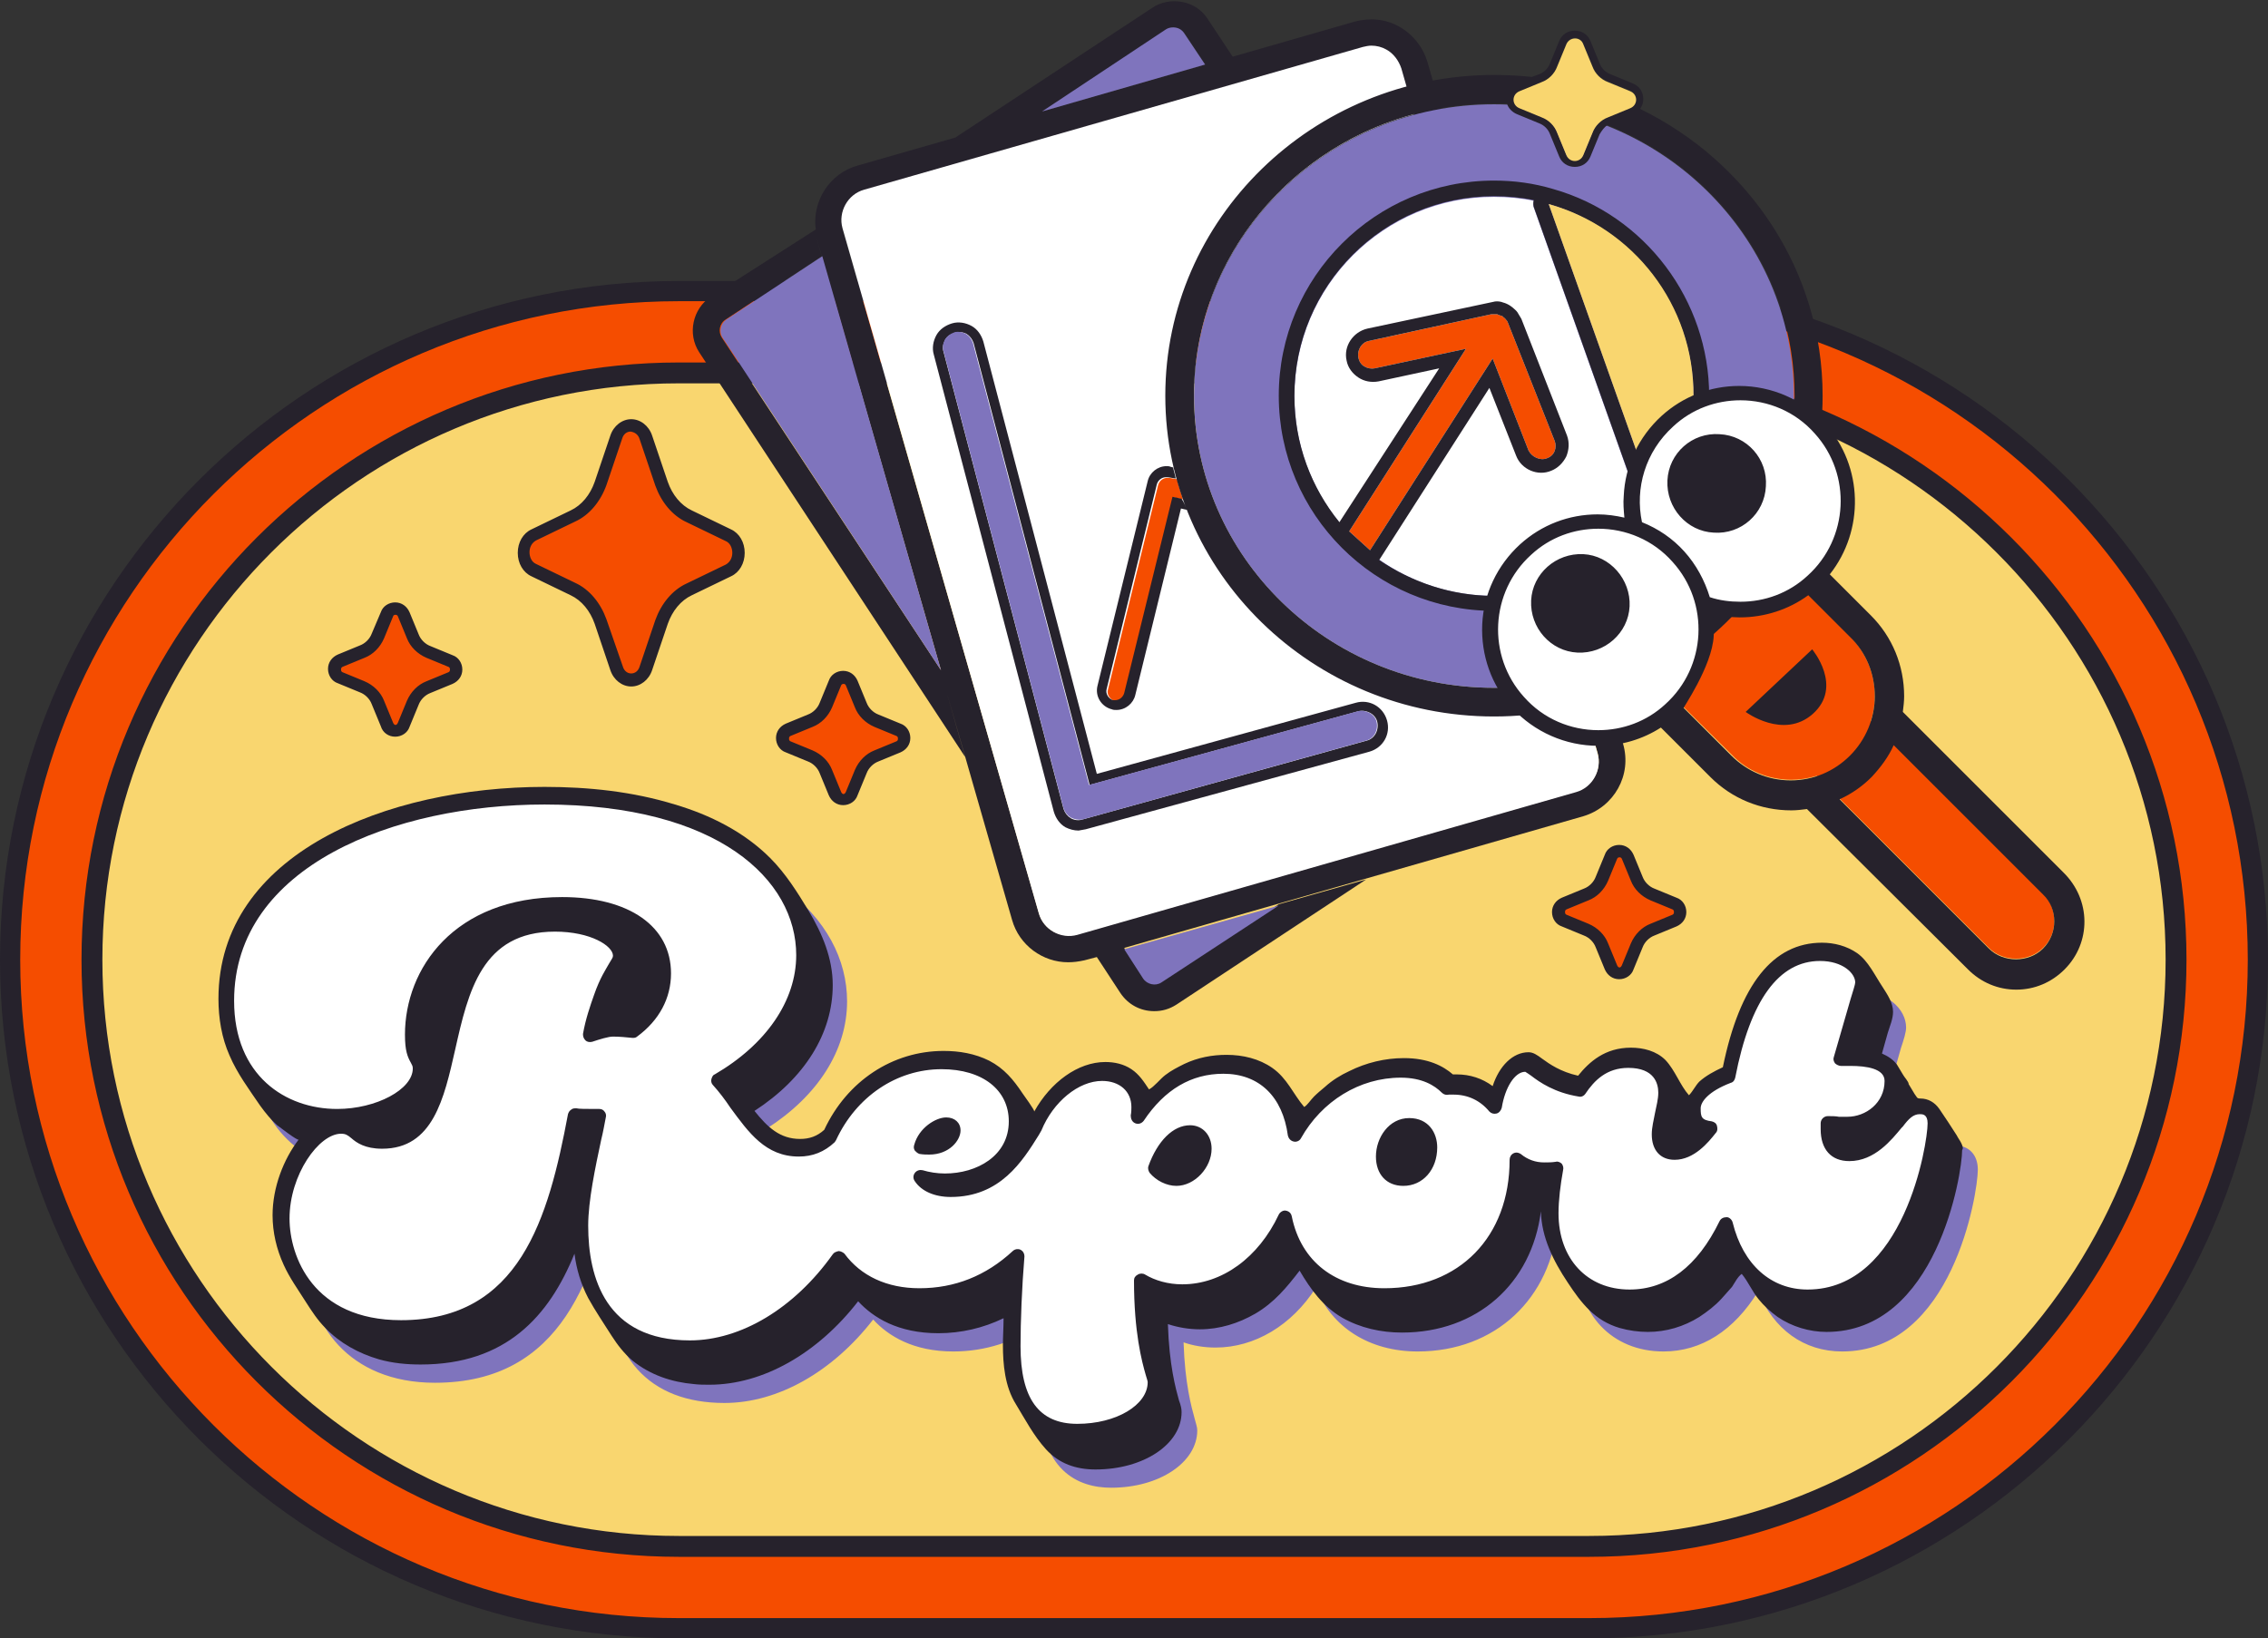
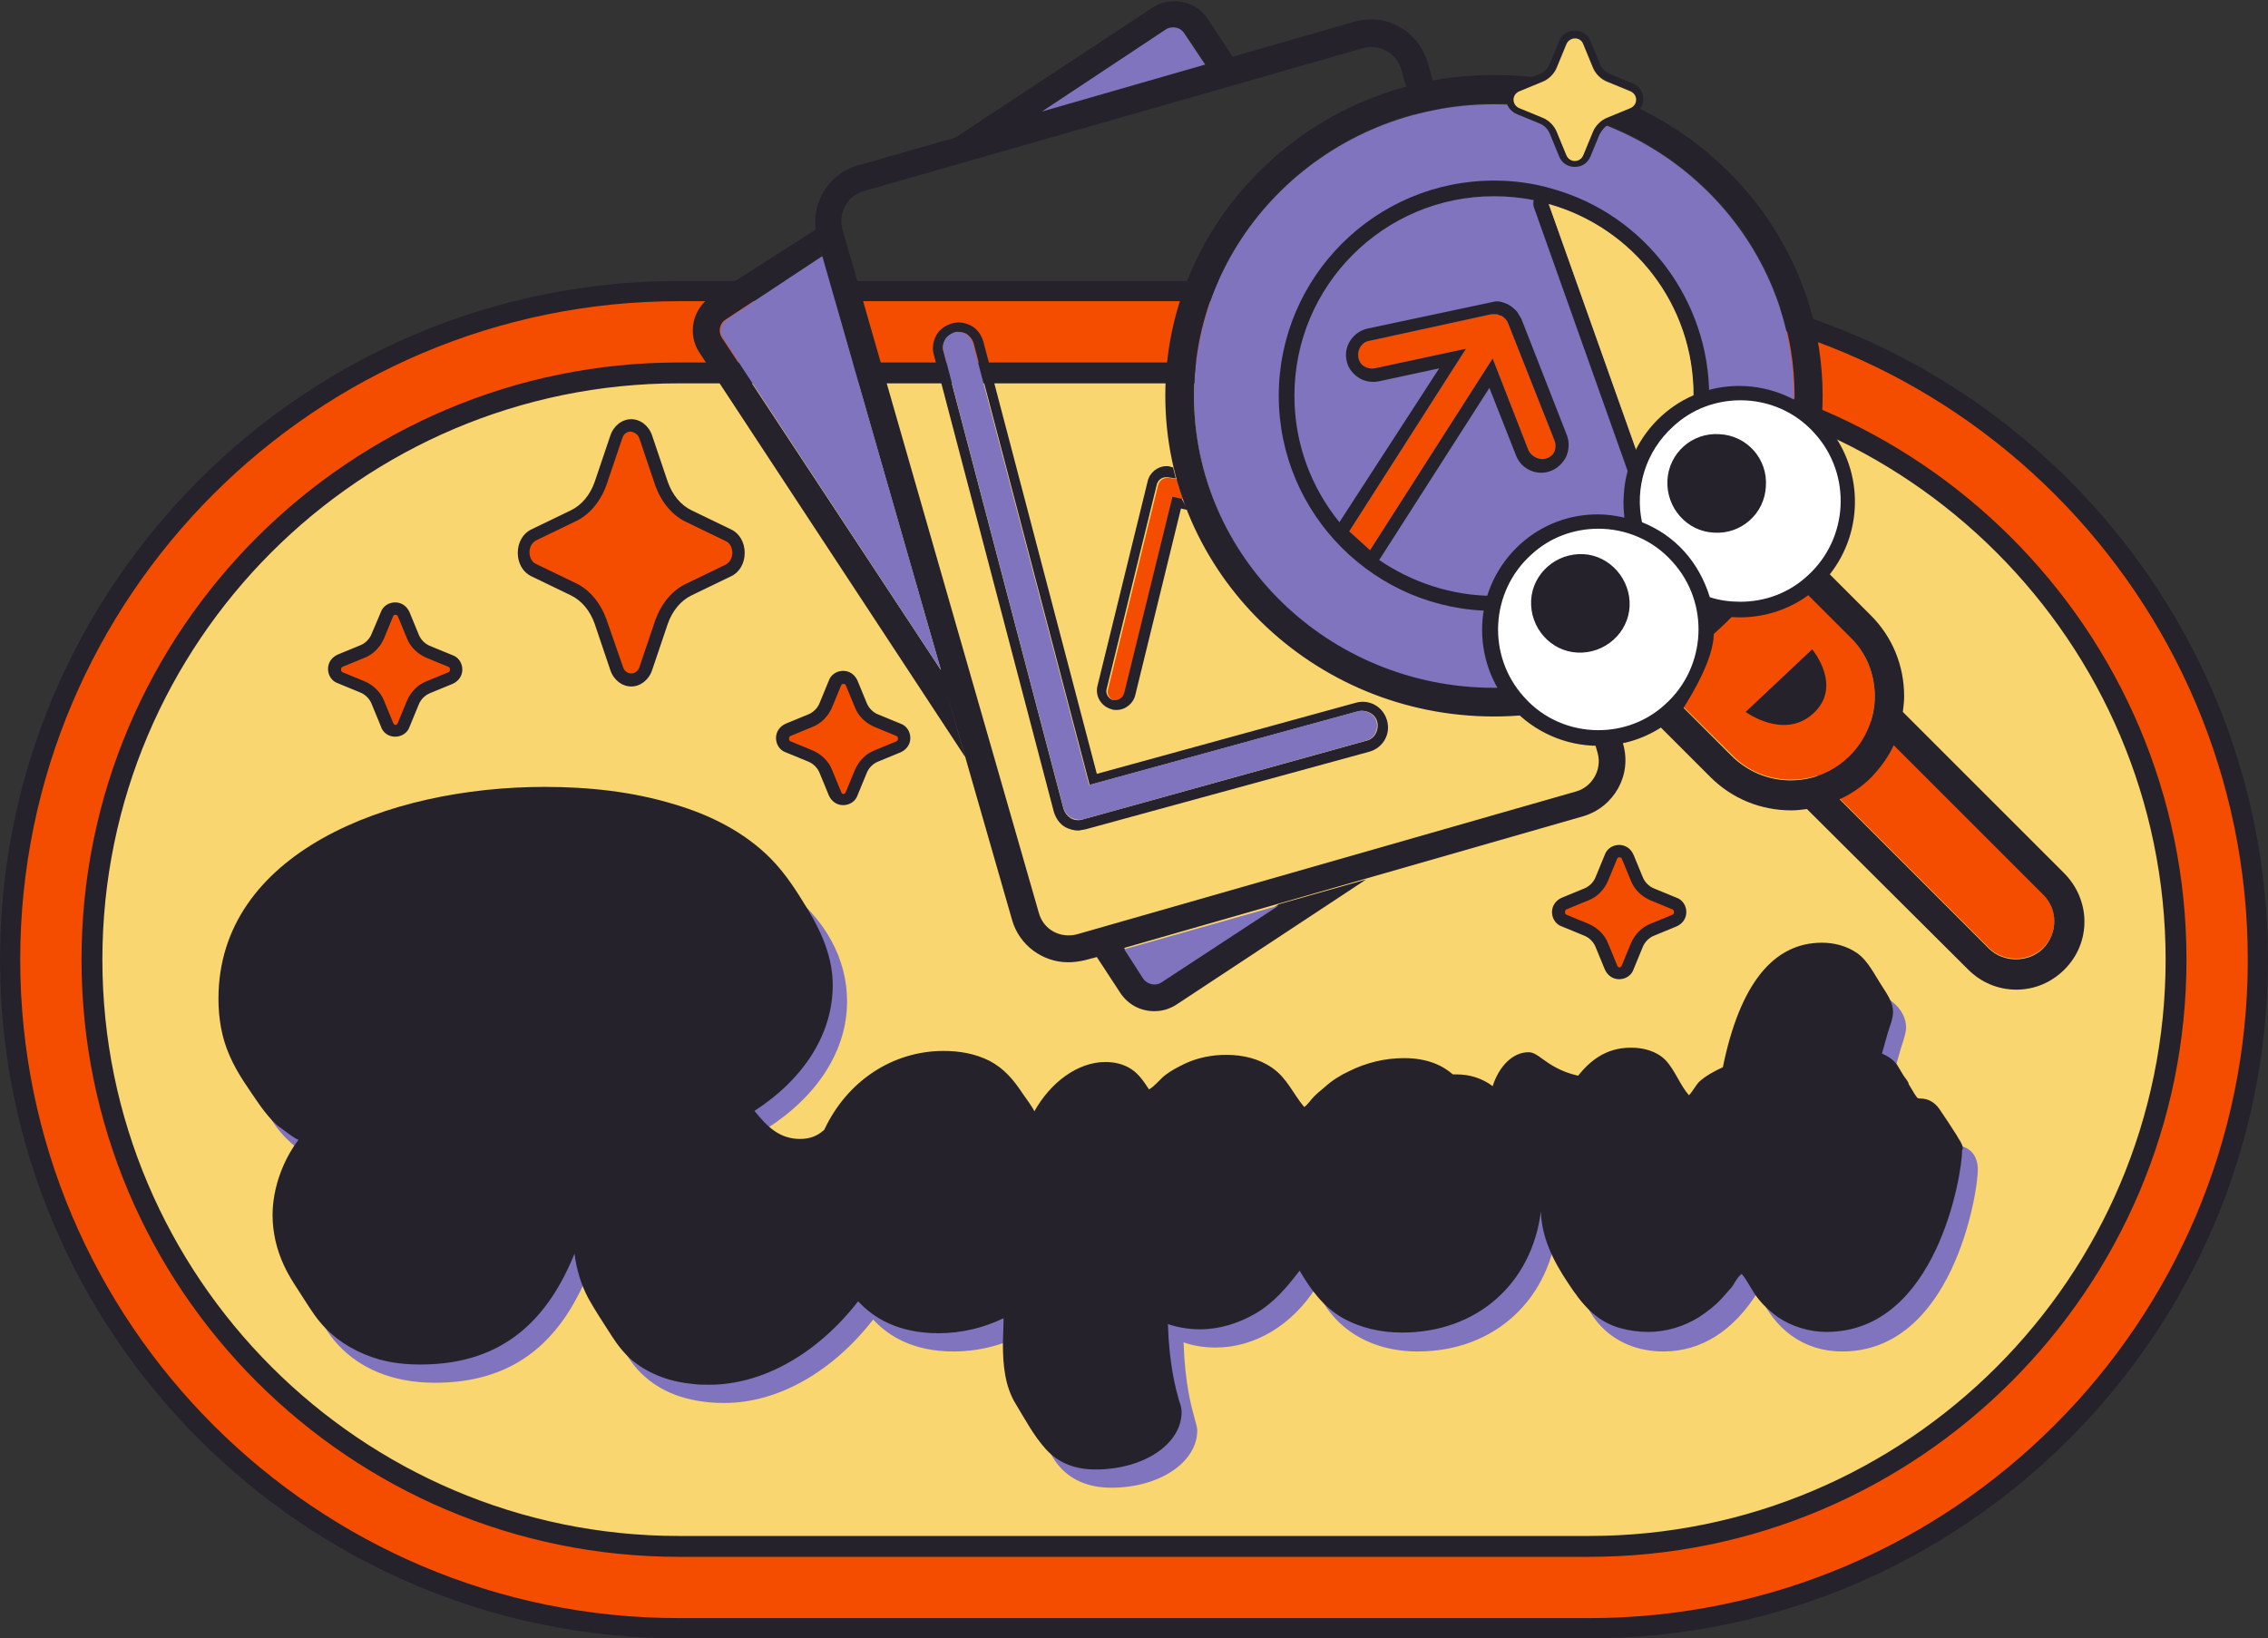
<svg xmlns="http://www.w3.org/2000/svg" height="251.3" preserveAspectRatio="xMidYMid meet" version="1.0" viewBox="0.0 -0.1 347.8 251.3" width="347.8" zoomAndPan="magnify">
  <rect x="0.0" y="-0.1" width="347.8" height="251.3" fill="#333333" stroke="none" />
  <g id="change1_1">
    <path d="M346.3,147.1L346.3,147.1c0,56.6-45.9,102.6-102.6,102.6H104.1c-56.6,0-102.6-45.9-102.6-102.6v0 c0-56.6,45.9-102.6,102.6-102.6h139.6C300.3,44.5,346.3,90.5,346.3,147.1z" fill="#f54d00" />
  </g>
  <g id="change2_1">
    <path d="M104.1,237.1c-49.6,0-90-40.4-90-90c0-49.6,40.4-90,90-90h139.6c49.6,0,90,40.4,90,90 c0,49.6-40.4,90-90,90H104.1z" fill="#f9d66f" />
  </g>
  <g id="change3_1">
    <path d="M88.9,128c28.3,0,41,12.8,41,25.5c0,7.5-4.5,14.5-12.3,19.5c0.6,0.8,1.2,1.7,1.8,2.5 c2.6,3.7,4.7,6.5,8.6,6.5c1.5,0,2.6-0.4,3.7-1.4c3.5-7.5,10.5-12.1,18.3-12.1c7.6,0,12.7,4.2,12.7,10.3c0,0.4,0,0.8-0.1,1.2 c0.1-0.2,0.2-0.3,0.3-0.5l0.3-0.4c2.2-5.3,6.9-9,11.5-9c3.3,0,5.8,1.7,6.6,4.4c3.3-3.6,7.4-5.5,12-5.5c5.7,0,9.8,3.1,11.6,8.4 c3.8-4.9,9.5-7.9,15.6-7.9c3.7,0,6.1,1.3,7.5,2.5c0.2,0,0.4,0,0.6,0c2.1,0,3.9,0.6,5.5,1.8c1-3.2,3.1-5.2,5.5-5.2 c0.7,0,1.3,0.4,2.1,1c1.2,0.8,2.9,2,5.5,2.6c1.6-2.1,4.1-4.3,8.1-4.3c5.2,0,7,3.2,7,6.2c0,1.3-0.3,2.5-0.6,3.7 c-0.2,1-0.5,1.9-0.5,2.7c0,1.5,0.7,1.5,1.1,1.5c1.1,0,2.2-0.7,3.2-1.7c-1.4-0.9-1.6-2.3-1.6-3.6c0-1.1,0.5-3.7,5.4-5.8 c2.5-12.7,7.6-19.1,15.2-19.1c4.9,0,7.8,2.9,7.8,5.7c0,0.7-0.3,1.7-0.8,3.2l-2.1,7.4c6.4,0.1,7.4,2.9,7.4,4.7c0,4.4-3.6,7.9-8.1,7.9 c-0.5,0-0.9,0-1.4,0c-0.1,0-0.2,0-0.3,0c0.2,2.1,1.4,2.1,2,2.1c2.7,0,4.8-2.7,6.1-4.2l0.2-0.3c1-1.2,2.3-2.7,4.5-2.7 c2.2,0,3.5,1.5,3.5,3.7c0,3.7-3.9,27.9-20.8,27.9c-5.9,0-10.5-3.4-12.9-9.2c-3.7,6-8.7,9.2-14.5,9.2c-7.9,0-13.3-5.7-13.3-14.1 c0-1.7,0.2-3.5,0.5-5.2c-0.2,0-0.3,0-0.5,0c-1,0-2-0.2-2.9-0.6c-1,11.8-9.6,19.9-21.5,19.9c-7.4,0-13.2-3.7-15.6-9.8 c-3.7,5.8-9.4,9.2-15.4,9.2c-1.8,0-3.5-0.3-4.9-0.8c0.2,6.3,1.2,9.9,1.7,11.7c0.2,0.8,0.4,1.3,0.4,1.8c0,4.9-5.8,8.8-13.2,8.8 c-5,0-11.1-2.5-11.1-14.3c0-3.1,0.1-7,0.4-10.9c-4,2.8-8.6,4.3-13.5,4.3c-6.2,0-10-2.4-12.3-4.9c-6.2,8-14.6,12.8-22.8,12.8 c-11.6,0-18-7.1-18-20c0-4.1,1.1-9.4,2.1-13.7c0.1-0.6,0.3-1.2,0.4-1.8c-0.4,0-0.8,0-1.1,0c-3.1,15.9-8.2,32.4-27.8,32.4 c-13.4,0-19.5-9.3-19.5-18c0-6.1,3.3-12.2,7.1-14.5c-8.1-1.1-15.5-7-15.5-18.8C38.9,138.1,64.8,128,88.9,128L88.9,128z" fill="#7f74bd" />
  </g>
  <g id="change4_1">
    <path d="M247.2,108l0.5,1.7l0.3-0.2c2.8-1.9,3.6-5.7,1.8-8.5l-8.1-12.3L218.9,9.4c-0.7-2.3-2.2-4.2-4.3-5.4 c-2.1-1.2-4.5-1.4-6.8-0.8l-48,13.8l19.1-12.5c0.3-0.2,0.7-0.3,1.1-0.3c0.7,0,1.3,0.3,1.7,0.9l3.2,4.8l4.2-1.2l-3.9-5.9 c-0.9-1.4-2.3-2.3-3.9-2.6c-1.6-0.3-3.3,0-4.6,0.9l-30.2,19.9l-15,4.3c-4.3,1.2-7,5.5-6.4,9.8c0,0,0,0,0,0L109,45.4 c-2.8,1.9-3.6,5.7-1.8,8.5l40.8,62.1l-2.8-9.8l10,34.8c1.1,3.9,4.7,6.5,8.6,6.5c0.8,0,1.6-0.1,2.5-0.3l1.9-0.5l3.6,5.5 c1.2,1.8,3.1,2.8,5.2,2.8c1.2,0,2.3-0.3,3.4-1l29.1-19.2l-13.4,3.8l-18,11.8c-0.9,0.6-2.2,0.3-2.8-0.6l-2.9-4.5l70.4-20.2 c4.7-1.4,7.5-6.3,6.1-11.1L247.2,108z M245.5,102.2l0.8,1.2c0.4,0.6,0.4,1.3,0.1,2l-2.2-7.6L245.5,102.2z M110.7,51.7 c-0.6-0.9-0.4-2.2,0.6-2.8l14.7-9.7l-0.8-2.9c-0.1-0.2-0.1-0.5-0.2-0.7c0,0.2,0.1,0.5,0.2,0.7l19.1,66.4L110.7,51.7z M241.7,121.3 l-76.5,21.9c-2.6,0.7-5.2-0.7-5.9-3.3L129.2,35.1c-0.7-2.5,0.7-5.2,3.3-5.9l76.5-21.9c0.4-0.1,0.9-0.2,1.3-0.2 c0.8,0,1.6,0.2,2.3,0.6c1.1,0.6,1.9,1.6,2.3,2.9L245,115.4C245.7,117.9,244.2,120.6,241.7,121.3z" fill="#26222c" />
  </g>
  <g id="change4_2">
    <path d="M243.7,251.2H104.1C46.7,251.2,0,204.5,0,147.1C0,89.7,46.7,43,104.1,43h139.6 c57.4,0,104.1,46.7,104.1,104.1C347.8,204.5,301.1,251.2,243.7,251.2z M104.1,46.1c-55.7,0-101,45.3-101,101 c0,55.7,45.3,101,101,101h139.6c55.7,0,101-45.3,101-101c0-55.7-45.3-101-101-101H104.1z M243.7,238.7H104.1 c-50.5,0-91.6-41.1-91.6-91.6s41.1-91.6,91.6-91.6h139.6c50.5,0,91.6,41.1,91.6,91.6S294.2,238.7,243.7,238.7z M104.1,58.7 c-48.8,0-88.4,39.7-88.4,88.4s39.7,88.4,88.4,88.4h139.6c48.8,0,88.4-39.7,88.4-88.4s-39.7-88.4-88.4-88.4H104.1z M300.2,174.3 c0-0.1-0.1-0.1-0.1-0.2c-0.9-1.4-1.8-2.8-2.7-4.1c-0.7-1-1.7-1.6-2.9-1.6c-0.6,0-0.5-0.2-0.9-0.7c-0.3-0.5-0.6-1-0.9-1.5 c0-0.4-0.7-1.1-0.9-1.5c-0.3-0.5-0.6-1-0.9-1.5c-0.6-0.8-1.4-1.3-2.3-1.7c0,0,0.9-3.2,0.9-3.2c0.3-1,0.8-2.1,0.8-3.2 c0-1.4-0.9-2.7-1.6-3.8c-1.2-1.8-2.2-4-3.9-5.2c-1.6-1.1-3.5-1.6-5.4-1.6c-7.5,0-12.6,6.4-15.2,19.1c-1.3,0.6-2.6,1.3-3.6,2.2 c-0.6,0.6-1,1.5-1.6,2.1c-1.4-1.6-2.1-3.8-3.6-5.4c-1.4-1.4-3.4-1.9-5.3-1.9c-4,0-6.4,2.2-8.1,4.3c-2.7-0.6-4.4-1.8-5.5-2.6 c-0.8-0.6-1.4-1-2.1-1c-2.4,0-4.5,2.1-5.5,5.2c-1.6-1.2-3.5-1.8-5.5-1.8c-0.2,0-0.4,0-0.6,0c-1.5-1.3-3.8-2.5-7.5-2.5 c-2.9,0-5.8,0.7-8.4,2c-1.3,0.6-2.6,1.4-3.7,2.4c-0.6,0.5-1.2,1-1.7,1.5c-0.5,0.5-1,1.3-1.5,1.6c-1.7-2-2.6-4.4-4.9-6 c-2-1.4-4.5-2-7-2c-2.2,0-4.4,0.4-6.5,1.4c-1,0.5-2,1-2.9,1.7c-0.8,0.6-1.7,1.8-2.5,2.2c-0.8-1.2-1.5-2.3-2.7-3.1 c-1.2-0.8-2.6-1.1-4-1.1c-4.2,0-8.4,3.1-10.9,7.6c0.1-0.2-1.6-2.5-1.8-2.8c-1.4-2.1-2.8-3.8-5.1-5c-2.2-1.1-4.6-1.5-7-1.5 c-7.8,0-14.8,4.6-18.3,12.1c-1.1,1-2.3,1.4-3.7,1.4c-3.1,0-5-1.8-7-4.3c7.7-5,12-11.9,12-19.3c0-4.1-1.6-7.9-3.7-11.4 c-1.7-2.8-3.5-5.7-5.9-8.1c-4-4-9.2-6.6-14.6-8.2c-6.5-2-13.3-2.7-20-2.7c-24.1,0-50,10.2-50,32.5c0,3,0.5,6,1.7,8.7 c1.2,2.8,3,5.2,4.7,7.7c0.8,1.1,1.6,2.1,2.6,3c0.3,0.2,3.1,2.4,3.3,2.2c-2.3,3-4,7.3-4,11.6c0,2.6,0.6,5.2,1.7,7.6 c0.9,2,2.2,3.8,3.4,5.7c0.9,1.4,1.8,2.8,3,4c2.2,2.3,5.1,3.9,8.2,4.8c2.1,0.6,4.3,0.8,6.4,0.8c13.1,0,19.7-7.4,23.6-17 c0.3,2.4,1,4.7,2.1,6.8c1.1,2,2.4,3.9,3.6,5.8c0.9,1.4,1.9,2.7,3.2,3.8c2.7,2.2,6,3.3,9.4,3.6c0.8,0.1,1.6,0.1,2.4,0.1 c8.2,0,16.6-4.8,22.8-12.8c2.3,2.5,6.1,4.9,12.3,4.9c3.5,0,6.9-0.8,10-2.3c0,1.4-0.1,2.8-0.1,4c0,3.1,0.3,6.5,2,9.2 c1.4,2.3,2.7,4.8,4.6,6.9c2,2.2,4.6,3.1,7.6,3.1c7.4,0,13.2-3.9,13.2-8.8c0-0.5-0.1-1-0.4-1.8c-0.5-1.8-1.5-5.4-1.7-11.7 c1.5,0.5,3.2,0.8,4.9,0.8c3,0,5.9-0.9,8.5-2.4c2.9-1.7,4.8-4,6.8-6.6c1.7,2.9,3.6,5.5,6.5,7.2c2.8,1.6,6,2.3,9.2,2.3 c11.5,0,19.9-7.5,21.3-18.6c0.1,4,1.9,7.6,4.1,10.9c2.1,3.2,4.2,5.9,8,7c1.4,0.4,2.9,0.6,4.3,0.6c2.8,0,5.5-0.8,7.9-2.3 c1.2-0.8,2.4-1.7,3.4-2.8c0.5-0.6,1.1-1.2,1.6-1.8c0.4-0.6,0.9-1.6,1.5-2c1,1.2,1.6,2.7,2.6,3.9c0.8,1,1.8,1.9,2.9,2.7 c2.2,1.5,4.9,2.3,7.5,2.3c16.9,0,20.8-24.2,20.8-27.9C301.2,176,300.8,175.2,300.2,174.3z M260.1,173.5 C260.1,173.6,260.1,173.6,260.1,173.5c0,0.1,0,0.1,0,0.1C260.1,173.6,260.1,173.6,260.1,173.5z" fill="#26222c" />
  </g>
  <g id="change3_2">
    <path d="M229.1,15.9c-25.4,0-46,20.1-46,44.8s20.6,44.8,46,44.8c25.4,0,46-20.1,46-44.8 S254.5,15.9,229.1,15.9z" fill="#7f74bd" />
  </g>
  <g id="change5_1">
-     <path d="M252.8,80c-5.6,6.9-14.1,11.3-23.7,11.3c-16.9,0-30.6-13.7-30.6-30.6c0-16.9,13.7-30.6,30.6-30.6 c2.1,0,4.2,0.2,6.1,0.6c-0.1,0.4-0.1,0.9,0.1,1.3l16.7,47C252.2,79.4,252.5,79.8,252.8,80z M241.6,103.7c-4,1.1-8.2,1.7-12.5,1.7 c-25.4,0-46-20.1-46-44.8c0-20.6,14.3-37.9,33.8-43.2l-2-7c-0.4-1.2-1.2-2.3-2.3-2.9c-0.7-0.4-1.5-0.6-2.3-0.6 c-0.4,0-0.9,0.1-1.3,0.2l-76.5,21.9c-2.5,0.7-4,3.4-3.3,5.9L159.3,140c0.7,2.5,3.4,4,5.9,3.3l76.5-21.9c2.5-0.7,4-3.4,3.3-5.9 L241.6,103.7z M239,186c0,7,4.4,11.7,10.9,11.7c5.7,0,10.4-3.5,13.8-10.5c0.2-0.4,0.6-0.6,1.1-0.6c0.4,0,0.8,0.4,0.9,0.8 c1.6,6.5,5.9,10.3,11.5,10.3c14.8,0,18.4-22.3,18.4-25.5c0-1.4-0.8-1.4-1.2-1.4c-1,0-1.7,0.7-2.6,1.9l-0.2,0.2 c-1.5,1.8-4.1,5.1-8,5.1c-2.8,0-4.4-1.8-4.4-4.9v-0.9c0-0.6,0.5-1.1,1.1-1.1c0.6,0,1.2,0,1.7,0.1c0.5,0,0.9,0,1.3,0 c2.8,0,5.7-2.1,5.7-5.5c0-1.9-2.8-2.3-5.2-2.3h-1.5c-0.3,0-0.7-0.2-0.9-0.4c-0.2-0.3-0.3-0.6-0.2-0.9l2.6-9c0.3-1,0.7-2.2,0.7-2.5 c0-1.4-1.9-3.3-5.4-3.3c-6.3,0-10.7,6-13,17.9c-0.1,0.4-0.3,0.7-0.7,0.8c-3.4,1.3-4.6,2.9-4.6,3.9c0,1.3,0.1,1.8,1.7,2 c0.4,0.1,0.7,0.3,0.8,0.7c0.1,0.4,0.1,0.8-0.2,1.1c-1.1,1.4-3.3,4.1-6.3,4.1c-2.2,0-3.5-1.5-3.5-3.9c0-1.1,0.3-2.2,0.5-3.3 c0.2-1,0.5-2.1,0.5-3.1c0-1.4-0.6-3.8-4.6-3.8c-3.3,0-5.2,1.9-6.6,4c-0.2,0.3-0.6,0.5-1,0.4c-3.7-0.6-6-2.2-7.3-3.2 c-0.3-0.2-0.7-0.5-0.9-0.6c-1.6,0-3.1,2.4-3.6,5.5c-0.1,0.4-0.4,0.8-0.8,0.9c-0.4,0.1-0.8,0-1.1-0.3c-1.4-1.7-3.3-2.6-5.5-2.6 c-0.4,0-0.5,0-0.7,0c-0.4,0.1-0.8,0-1.1-0.3c-1.1-1.1-3-2.3-6.3-2.3c-6.3,0-12.1,3.6-15.3,9.3c-0.2,0.4-0.7,0.6-1.1,0.5 c-0.5-0.1-0.8-0.5-0.9-0.9c-0.8-6-4.4-9.5-9.9-9.5c-4.9,0-9,2.4-12.2,7.2c-0.3,0.4-0.8,0.6-1.3,0.4c-0.5-0.2-0.7-0.7-0.7-1.2 c0.1-0.5,0.1-1,0.1-1.3c0-2.4-1.8-4-4.5-4c-3.6,0-7.5,3.2-9.3,7.6l-0.4,0.7c-2.5,4-5.9,9.5-13.5,9.5c-2.5,0-4.5-0.9-5.5-2.4 c-0.3-0.4-0.3-0.9,0-1.3c0.3-0.4,0.8-0.5,1.2-0.4c1,0.3,2.2,0.5,3.4,0.5c4.9,0,9.8-2.7,9.8-8c0-4.8-4-8-10.3-8 c-6.9,0-13.1,4.2-16.2,10.9c-0.1,0.1-0.1,0.2-0.2,0.3c-1.6,1.5-3.4,2.2-5.5,2.2c-5.1,0-7.7-3.7-10.5-7.5c-0.8-1.2-1.7-2.4-2.7-3.5 c-0.2-0.2-0.3-0.6-0.2-0.9c0.1-0.3,0.2-0.6,0.5-0.7c7.9-4.6,12.5-11.3,12.5-18.3c0-11.5-11.9-23.1-38.6-23.1 c-22.9,0-47.6,9.4-47.6,30.1c0,11.5,7.9,16.6,15.8,16.6c6,0,11.6-3,11.6-6.2c0-0.4-0.1-0.5-0.3-0.9c-0.5-0.9-0.9-1.8-0.9-4.3 c0-10.1,7.5-21.1,24.1-21.1c10.3,0,16.7,4.5,16.7,11.7c0,3.8-1.8,7.2-5.2,9.7c-0.2,0.2-0.5,0.2-0.7,0.2c-1-0.1-2-0.2-3-0.2 c-0.7,0-2,0.4-3.2,0.8c-0.4,0.1-0.8,0-1-0.2c-0.3-0.3-0.4-0.6-0.4-1c0.4-2.3,1.1-4.3,1.7-6c0.9-2.6,1.8-3.9,2.3-4.8 c0.4-0.7,0.6-0.9,0.6-1.2c0-1.5-3.4-3.7-8.9-3.7c-11.2,0-13.3,9.2-15.3,18.1c-1.7,7.5-3.4,15.2-11.2,15.2c-2.6,0-3.9-0.9-4.7-1.6 c-0.6-0.5-0.9-0.7-1.6-0.7c-3.4,0-7.9,6.3-7.9,13c0,5.8,3.6,15.6,17.1,15.6c18.2,0,22.6-15.6,25.6-31.6c0.1-0.3,0.2-0.5,0.5-0.7 c0.2-0.2,0.5-0.2,0.8-0.2c0.3,0.1,1.5,0.1,3.5,0.1c0.3,0,0.6,0.1,0.8,0.4c0.2,0.2,0.3,0.6,0.2,0.9c-0.2,1-0.4,2.2-0.7,3.4 c-0.9,4.2-2,9.4-2,13.2c0,8,2.7,17.6,15.6,17.6c7.8,0,16-4.9,21.9-13.2c0.2-0.3,0.5-0.4,0.9-0.5c0.3,0,0.7,0.2,0.9,0.4 c2.5,3.4,6.5,5.3,11.5,5.3c5.4,0,10.2-1.9,14.3-5.7c0.2-0.2,0.5-0.3,0.7-0.3c0.2,0,0.3,0,0.5,0.1c0.4,0.2,0.6,0.6,0.6,1 c-0.4,4.8-0.6,10-0.6,13.8c0,8,2.8,11.9,8.7,11.9c6,0,10.8-2.9,10.8-6.4c0-0.2-0.2-0.7-0.3-1.1c-0.6-2.1-1.8-6.5-1.8-14.5 c0-0.4,0.2-0.7,0.6-0.9c0.3-0.2,0.8-0.2,1.1,0c1.5,0.9,3.5,1.5,5.7,1.5c6.1,0,11.7-4.1,14.8-10.7c0.2-0.4,0.7-0.7,1.1-0.6 c0.5,0.1,0.8,0.4,0.9,0.9c1.4,6.9,6.7,11,14.2,11c11.5,0,19.2-7.9,19.2-19.7c0-0.4,0.2-0.8,0.6-1c0.4-0.2,0.8-0.1,1.1,0.1 c1.1,0.9,2.3,1.3,3.6,1.3c0.6,0,1.2,0,1.8-0.1c0.3-0.1,0.7,0.1,0.9,0.3c0.2,0.3,0.3,0.6,0.2,1C239.3,181.6,239,184,239,186z M140.2,175.5c0.7-2.6,3.3-4.2,4.9-4.2c1.3,0,2.2,0.8,2.2,2c0,1.5-1.7,3.7-4.8,3.7c-0.4,0-0.9,0-1.5-0.1c-0.3-0.1-0.5-0.3-0.7-0.5 C140.1,176.1,140.1,175.8,140.2,175.5z M180.4,181.8c-1.5,0-3.1-0.8-4.1-2c-0.2-0.3-0.3-0.7-0.2-1c1.4-3.9,3.8-6.3,6.4-6.3 c1.9,0,3.3,1.5,3.3,3.6C185.8,179,183.2,181.8,180.4,181.8z M215.2,181.8c-2.6,0-4.2-1.8-4.2-4.5c0-2.9,2-5.9,5.1-5.9 c3,0,4.3,2.3,4.3,4.5C220.4,179.3,218.2,181.8,215.2,181.8z" fill="#fff" />
-   </g>
+     </g>
  <g id="change1_2">
    <path d="M313.3,145.3c-2.2,2.2-6.1,2.2-8.3,0l-26.4-26.4c-1.3,0.4-2.6,0.6-3.9,0.6c-3.4,0-6.7-1.3-9.1-3.8 L254.8,105c-2.4-2.4-3.8-5.7-3.8-9.1s1.3-6.7,3.8-9.1c2.4-2.4,5.6-3.8,9.1-3.8s6.7,1.3,9.1,3.8l10.7,10.7c2.4,2.4,3.8,5.7,3.8,9.1 c0,1.4-0.2,2.7-0.6,3.9l26.4,26.4C315.6,139.3,315.6,143.1,313.3,145.3z M247,131.3l-1.4,3.4c-0.4,1.1-1.3,2-2.4,2.4l-3.4,1.4 c-1.2,0.5-1.2,2.1,0,2.6l3.4,1.4c1.1,0.4,2,1.3,2.4,2.4l1.4,3.4c0.5,1.2,2.1,1.2,2.6,0l1.4-3.4c0.4-1.1,1.3-2,2.4-2.4l3.4-1.4 c1.2-0.5,1.2-2.1,0-2.6l-3.4-1.4c-1.1-0.4-2-1.3-2.4-2.4l-1.4-3.4C249.1,130.1,247.5,130.1,247,131.3z M128,104.6l-1.4,3.4 c-0.4,1.1-1.3,2-2.4,2.4l-3.4,1.4c-1.2,0.5-1.2,2.1,0,2.6l3.4,1.4c1.1,0.4,2,1.3,2.4,2.4l1.4,3.4c0.5,1.2,2.1,1.2,2.6,0l1.4-3.4 c0.4-1.1,1.3-2,2.4-2.4l3.4-1.4c1.2-0.5,1.2-2.1,0-2.6l-3.4-1.4c-1.1-0.4-2-1.3-2.4-2.4l-1.4-3.4C130.1,103.5,128.5,103.5,128,104.6 z M59.3,94.1l-1.4,3.4c-0.4,1.1-1.3,2-2.4,2.4l-3.4,1.4c-1.2,0.5-1.2,2.1,0,2.6l3.4,1.4c1.1,0.4,2,1.3,2.4,2.4l1.4,3.4 c0.5,1.2,2.1,1.2,2.6,0l1.4-3.4c0.4-1.1,1.3-2,2.4-2.4l3.4-1.4c1.2-0.5,1.2-2.1,0-2.6l-3.4-1.4c-1.1-0.4-2-1.3-2.4-2.4l-1.4-3.4 C61.4,92.9,59.8,92.9,59.3,94.1z M94.5,66.6l-2.4,7.1c-0.8,2.3-2.3,4.1-4.2,5l-6,2.8c-2.1,1-2.1,4.4,0,5.4l6,2.8 c1.9,0.9,3.5,2.7,4.2,5l2.4,7.1c0.8,2.4,3.7,2.4,4.6,0l2.4-7.1c0.8-2.3,2.3-4.1,4.2-5l6-2.8c2.1-1,2.1-4.4,0-5.4l-6-2.8 c-1.9-0.9-3.5-2.7-4.2-5l-2.4-7.1C98.2,64.2,95.3,64.2,94.5,66.6z M228.9,54.9l-18.8,29.4l-3.2-2.9l17.9-28l-14,3 c-0.5,0.1-1.1,0-1.6-0.3c-0.5-0.3-0.8-0.8-0.9-1.4c-0.2-1.1,0.5-2.3,1.6-2.5l18.8-4.1l0.3,0c0.3,0,0.5,0,0.6,0l0.2,0.1 c0.2,0.1,0.4,0.1,0.6,0.2l0.2,0.2c0.2,0.1,0.3,0.3,0.4,0.4c0.1,0.1,0.1,0.1,0.2,0.3l7.2,18.2c0.2,0.5,0.2,1.1,0,1.6 c-0.2,0.5-0.6,0.9-1.2,1.1c-1,0.4-2.3-0.2-2.8-1.2L228.9,54.9z M180.5,73.4l-1.2-0.2c-0.1,0-0.2,0-0.3,0c-0.6,0-1.2,0.4-1.4,1.1 l-7.7,31.4c-0.2,0.7,0.3,1.5,1,1.7c0.1,0,0.2,0,0.3,0c0.6,0,1.2-0.4,1.4-1.1l7.4-30.1l1.4,0.3C181.1,75.4,180.7,74.4,180.5,73.4z" fill="#f54d00" />
  </g>
  <g id="change4_3">
    <path d="M238.2,28.9L238.2,28.9C238.2,28.9,238.2,28.9,238.2,28.9c-3-0.9-6-1.3-9.1-1.3 c-18.2,0-33,14.8-33,33c0,18.2,14.8,33,33,33c10.8,0,20.9-5.3,27-14.1c3.9-5.6,6-12.1,6-18.9C262.1,46,252.3,32.9,238.2,28.9z M206.9,81.4l17.9-28l-14,3c-0.5,0.1-1.1,0-1.6-0.3c-0.5-0.3-0.8-0.8-0.9-1.4c-0.2-1.1,0.5-2.3,1.6-2.5l18.8-4.1l0.3,0 c0.3,0,0.5,0,0.6,0l0.2,0.1c0.2,0.1,0.4,0.1,0.6,0.2l0.2,0.2c0.2,0.1,0.3,0.3,0.4,0.4c0.1,0.1,0.1,0.1,0.2,0.3l7.2,18.2 c0.2,0.5,0.2,1.1,0,1.6c-0.2,0.5-0.6,0.9-1.2,1.1c-1,0.4-2.3-0.2-2.8-1.2l-5.5-14.1l-18.8,29.4L206.9,81.4z M229.1,91.3 c-6.5,0-12.6-2.1-17.6-5.5l16.9-26.4l4.1,10.4c0.8,2.1,3.3,3.2,5.4,2.3c1-0.4,1.8-1.2,2.3-2.2c0.4-1,0.5-2.1,0.1-3.2l-7-17.9 c-0.1-0.2-0.2-0.3-0.3-0.5c-0.1-0.2-0.2-0.3-0.3-0.5c-0.2-0.3-0.5-0.5-0.7-0.7l-0.4-0.3c-0.3-0.2-0.7-0.4-1.1-0.5l-0.3-0.1 c-0.4-0.1-0.9-0.1-1.2,0l-19.3,4.1c-2.2,0.5-3.7,2.7-3.2,4.9c0.2,1.1,0.9,2,1.8,2.6c0.9,0.6,2,0.8,3.1,0.6l9.3-2L205.4,80 c-4.3-5.3-6.9-12-6.9-19.4c0-16.9,13.7-30.6,30.6-30.6c2.1,0,4.2,0.2,6.1,0.6c0,0,0,0,0,0c-0.1,0.4-0.1,0.9,0.1,1.3l16.7,47 c0.2,0.4,0.4,0.8,0.8,1.1c0,0,0,0,0,0C247.2,86.9,238.7,91.3,229.1,91.3z M253.3,80.3c0.2,0.1,0.4,0.1,0.6,0.2 C253.7,80.5,253.5,80.4,253.3,80.3z M254.2,78.2l-16.7-47c12.8,3.7,22.2,15.4,22.2,29.4C259.8,67.2,257.7,73.2,254.2,78.2z" fill="#26222c" />
  </g>
  <g id="change4_4">
    <path d="M182,78.1l-0.9-0.2l-7,28.6c-0.3,1.3-1.5,2.3-2.9,2.3c-0.2,0-0.5,0-0.7-0.1c-1.6-0.4-2.6-2-2.2-3.6 l7.7-31.4c0.3-1.3,1.5-2.3,2.9-2.3c0.2,0,0.4,0,0.6,0.1l0.4,0.1c0.1,0.6,0.3,1.1,0.4,1.7l-1.2-0.2c-0.1,0-0.2,0-0.3,0 c-0.6,0-1.2,0.4-1.4,1.1l-7.7,31.4c-0.2,0.7,0.3,1.5,1,1.7c0.1,0,0.2,0,0.3,0c0.6,0,1.2-0.4,1.4-1.1l7.4-30.1l1.4,0.3 C181.6,77,181.8,77.6,182,78.1z M166.5,127.1l43.5-11.9c2.1-0.6,3.3-2.7,2.7-4.8c-0.6-2.1-2.7-3.3-4.8-2.7l-39.7,10.9l-17.4-66.3 c-0.3-1-0.9-1.9-1.8-2.4c-0.9-0.5-2-0.7-3-0.4c-1,0.3-1.9,0.9-2.4,1.8c-0.5,0.9-0.7,2-0.4,3l18.4,70.1c0.3,1,0.9,1.9,1.8,2.4 c0.6,0.3,1.3,0.5,2,0.5C165.8,127.2,166.1,127.2,166.5,127.1z M148.2,51.1c0.5,0.3,0.9,0.8,1.1,1.4l17.8,67.8l41.2-11.3 c1.2-0.3,2.6,0.4,2.9,1.6c0.3,1.3-0.4,2.6-1.6,2.9L166,125.6c-0.6,0.2-1.3,0.1-1.8-0.2c-0.5-0.3-0.9-0.8-1.1-1.4l-18.4-70.1 c-0.2-0.6-0.1-1.2,0.2-1.8s0.8-0.9,1.4-1.1c0.2-0.1,0.4-0.1,0.6-0.1C147.4,50.8,147.8,50.9,148.2,51.1z M279.5,60.6 c0,27.1-22.6,49.2-50.4,49.2c-27.8,0-50.4-22.1-50.4-49.2s22.6-49.2,50.4-49.2c2,0,3.9,0.1,5.8,0.3l1.1-0.4c0.8-0.3,1.4-0.9,1.7-1.7 l1.4-3.4c0.4-1,1.3-1.6,2.4-1.6c1.1,0,2,0.6,2.4,1.6c0,0,0,0,0,0l1.4,3.4c0.3,0.8,0.9,1.4,1.7,1.7l3.4,1.4c1,0.4,1.6,1.3,1.6,2.4 c0,0.6-0.2,1.1-0.5,1.5C268.1,24.7,279.5,41.4,279.5,60.6z M242.8,23.6l1.4-3.4c0.2-0.6,0.6-1.1,1-1.5c-4-1.5-8.2-2.4-12.7-2.7 c0.1,0.2,0.3,0.3,0.5,0.4l0,0l0,0c0,0,0,0,0,0l3.4,1.4c1.1,0.4,2,1.3,2.4,2.4l1.4,3.4C240.7,24.7,242.4,24.7,242.8,23.6L242.8,23.6 L242.8,23.6L242.8,23.6z M237.2,12.1c4.7,0.7,9.1,2.1,13.3,4c0.7-0.7,0.5-1.9-0.5-2.3l-3.4-1.4c-1.1-0.4-2-1.3-2.4-2.4l-1.4-3.4 c-0.5-1.2-2.1-1.2-2.6,0l-1.4,3.4C238.5,10.9,237.9,11.6,237.2,12.1z M275.2,60.6c0-18.7-11.9-34.8-28.7-41.5 c-0.5,0.3-0.9,0.9-1.2,1.4l-1.4,3.4c-0.4,1-1.3,1.6-2.4,1.6c-1.1,0-2-0.6-2.4-1.6l-1.4-3.4c-0.3-0.8-0.9-1.4-1.7-1.7l-3.4-1.4 c-0.7-0.3-1.3-0.9-1.5-1.6c-0.7,0-1.3,0-2,0c-25.4,0-46,20.1-46,44.8s20.6,44.8,46,44.8C254.5,105.4,275.2,85.3,275.2,60.6z" fill="#26222c" />
  </g>
  <g id="change2_2">
    <path d="M242.8,6.7l1.4,3.4c0.4,1.1,1.3,2,2.4,2.4l3.4,1.4c1.2,0.5,1.2,2.1,0,2.6l-3.4,1.4 c-1.1,0.4-2,1.3-2.4,2.4l-1.4,3.4c-0.5,1.2-2.1,1.2-2.6,0l-1.4-3.4c-0.4-1.1-1.3-2-2.4-2.4l-3.4-1.4c-1.2-0.5-1.2-2.1,0-2.6l3.4-1.4 c1.1-0.4,2-1.3,2.4-2.4l1.4-3.4C240.7,5.5,242.4,5.5,242.8,6.7z M237.5,31.2l16.7,47c3.5-5,5.5-11,5.5-17.5 C259.8,46.6,250.4,34.8,237.5,31.2z" fill="#f9d66f" />
  </g>
  <g id="change5_2">
    <path d="M279.2,65.7c-3.1-3.5-7.6-5.5-12.3-5.5c-4.1,0-8.1,1.5-11.1,4.3c-4.7,4.3-6.4,10.6-4.9,16.4 c-1.8-0.6-3.7-1-5.6-1c-4.1,0-8.1,1.5-11.1,4.3c-3.3,3-5.2,7.1-5.4,11.5c-0.2,4.4,1.3,8.7,4.3,12c3.1,3.5,7.6,5.5,12.3,5.5 c4.1,0,8.1-1.5,11.1-4.3c4.7-4.3,6.4-10.6,4.9-16.4c1.8,0.6,3.7,1,5.6,1c0,0,0,0,0,0c4.1,0,8.1-1.5,11.1-4.3c3.3-3,5.2-7.1,5.4-11.5 C283.7,73.2,282.1,69,279.2,65.7z" fill="#fff" />
  </g>
  <g id="change3_3">
    <path d="M164.2,125.3c-0.5-0.3-0.9-0.8-1.1-1.4l-18.4-70.1c-0.2-0.6-0.1-1.2,0.2-1.8c0.3-0.5,0.8-0.9,1.4-1.1 c0.2-0.1,0.4-0.1,0.6-0.1c0.4,0,0.8,0.1,1.2,0.3c0.5,0.3,0.9,0.8,1.1,1.4l17.8,67.8l41.2-11.3c1.2-0.3,2.6,0.4,2.9,1.6 c0.3,1.3-0.4,2.6-1.6,2.9L166,125.6C165.4,125.7,164.8,125.6,164.2,125.3z M184.8,9.8l-3.2-4.8c-0.4-0.6-1-0.9-1.7-0.9 c-0.4,0-0.8,0.1-1.1,0.3L159.8,17L184.8,9.8z M172.4,145.5l2.9,4.5c0.6,0.9,1.9,1.2,2.8,0.6l18-11.8L172.4,145.5z M126.1,39.2 l-14.7,9.7c-0.9,0.6-1.2,1.9-0.6,2.8l33.5,51L126.1,39.2z" fill="#7f74bd" />
  </g>
  <g id="change4_5">
    <path d="M255.7,73.6c0.2-4.2,3.8-7.4,8-7.1c4.2,0.2,7.4,3.8,7.1,8c-0.2,4.2-3.8,7.4-8,7.1 C258.7,81.4,255.5,77.8,255.7,73.6z M267.7,109.1c0,0,5.8,4.3,10.3,0.3c4.7-4.2-0.1-9.9-0.1-9.9L267.7,109.1z M242.8,84.9 c-4.2-0.2-7.8,3-8,7.1c-0.2,4.2,3,7.8,7.1,8c4.2,0.2,7.8-3,8-7.1S246.9,85.1,242.8,84.9z M316.6,148.6c-2,2-4.6,3.1-7.4,3.1 c-2.8,0-5.4-1.1-7.4-3.1L277.1,124c-0.8,0.1-1.6,0.2-2.4,0.2c-4.7,0-9.1-1.8-12.4-5.1l-7.6-7.6c0,0,0,0,0,0 c-2.8,1.8-6.1,2.8-9.6,2.8c-5,0-9.8-2.1-13.2-5.8c-3.2-3.5-4.8-8.1-4.6-12.8c0.2-4.7,2.3-9.1,5.8-12.3c3.3-3,7.5-4.6,11.9-4.6 c1.4,0,2.8,0.2,4.1,0.5c-0.1-1.1-0.2-2.2-0.1-3.3c0.2-4.7,2.3-9.1,5.8-12.3c3.3-3,7.5-4.6,11.9-4.6c5,0,9.8,2.1,13.2,5.8 c5.9,6.6,6,16.4,0.7,23.1c0,0,0,0,0,0l6.3,6.3c3.3,3.3,5.1,7.7,5.1,12.4c0,0.8-0.1,1.6-0.2,2.4l24.6,24.6 C320.7,137.9,320.7,144.5,316.6,148.6z M251.8,80c2.5,1,4.7,2.5,6.5,4.5c1.8,2,3.1,4.4,3.9,7c0,0,0,0,0,0c1.5,0.5,3.1,0.7,4.7,0.7 c3.7,0,7.4-1.3,10.3-4c6.3-5.7,6.8-15.5,1.1-21.8c-3-3.4-7.2-5.1-11.4-5.1c-3.7,0-7.4,1.3-10.3,4C252.3,69.2,250.7,74.8,251.8,80z M245.1,111.9c3.7,0,7.4-1.3,10.3-4c6.3-5.7,6.8-15.5,1.1-21.8c-3-3.4-7.2-5.1-11.4-5.1c-3.7,0-7.4,1.3-10.3,4 c-6.3,5.7-6.8,15.5-1.1,21.8C236.7,110.2,240.9,111.9,245.1,111.9z M283.7,115.8c2.4-2.4,3.8-5.7,3.8-9.1c0-3.4-1.3-6.7-3.8-9.1 l-6.4-6.4c-3,2.2-6.7,3.4-10.5,3.4c-1.4,0-2.8-0.2-4.1-0.5c0,0,0,0,0,0c0.1,1.1,0.2,2.2,0.1,3.3c-0.2,4.7-5,11.5-4.6,11.1l7.3,7.3 c2.4,2.4,5.6,3.8,9.1,3.8S281.3,118.2,283.7,115.8z M313.3,137.1l-22.9-22.9c-0.8,1.8-2,3.4-3.4,4.9c-1.4,1.4-3.1,2.6-4.9,3.4 c0,0,0,0,0,0l22.9,22.9c2.2,2.2,6.1,2.2,8.3,0C315.6,143.1,315.6,139.3,313.3,137.1z M250.5,148.6l1.4-3.4c0.3-0.8,1-1.5,1.8-1.8 l3.4-1.4c0.9-0.4,1.5-1.2,1.5-2.2c0-1-0.6-1.9-1.5-2.2l-3.4-1.4c-0.8-0.3-1.5-1-1.8-1.8l-1.4-3.4c-0.4-0.9-1.2-1.5-2.2-1.5 c-1,0-1.9,0.6-2.2,1.5l-1.4,3.4c-0.3,0.8-1,1.5-1.8,1.8l-3.4,1.4c-0.9,0.4-1.5,1.2-1.5,2.2c0,1,0.6,1.9,1.5,2.2l3.4,1.4 c0.8,0.3,1.5,1,1.8,1.8l1.4,3.4c0.4,0.9,1.2,1.5,2.2,1.5C249.3,150.1,250.2,149.5,250.5,148.6z M248.7,131.6l1.4,3.4 c0.5,1.3,1.6,2.4,3,3l3.4,1.4c0.2,0.1,0.2,0.3,0.2,0.4c0,0.1,0,0.3-0.2,0.4l-3.4,1.4c-1.3,0.5-2.4,1.6-3,3l-1.4,3.4 c-0.2,0.4-0.5,0.4-0.7,0l-1.4-3.4c-0.5-1.3-1.6-2.4-3-3l-3.4-1.4c-0.2-0.1-0.2-0.3-0.2-0.4c0-0.1,0-0.3,0.2-0.4l3.4-1.4 c1.3-0.5,2.4-1.6,3-3l1.4-3.4c0.1-0.2,0.3-0.2,0.4-0.2C248.4,131.4,248.6,131.4,248.7,131.6z M131.5,121.9l1.4-3.4 c0.3-0.8,1-1.5,1.8-1.8l3.4-1.4c0.9-0.4,1.5-1.2,1.5-2.2c0-1-0.6-1.9-1.5-2.2l-3.4-1.4c-0.8-0.3-1.5-1-1.8-1.8l-1.4-3.4 c-0.4-0.9-1.2-1.5-2.2-1.5c-1,0-1.9,0.6-2.2,1.5l-1.4,3.4c-0.3,0.8-1,1.5-1.8,1.8l-3.4,1.4c-0.9,0.4-1.5,1.2-1.5,2.2 c0,1,0.6,1.9,1.5,2.2l3.4,1.4c0.8,0.3,1.5,1,1.8,1.8l1.4,3.4c0.4,0.9,1.2,1.5,2.2,1.5C130.3,123.4,131.2,122.8,131.5,121.9z M129.7,105l1.4,3.4c0.5,1.3,1.6,2.4,3,3l3.4,1.4c0.2,0.1,0.2,0.3,0.2,0.4c0,0.1,0,0.3-0.2,0.4l-3.4,1.4c-1.3,0.5-2.4,1.6-3,3 l-1.4,3.4c-0.2,0.4-0.5,0.4-0.7,0l-1.4-3.4c-0.5-1.3-1.6-2.4-3-3l-3.4-1.4c-0.2-0.1-0.2-0.3-0.2-0.4c0-0.1,0-0.3,0.2-0.4l3.4-1.4 c1.3-0.5,2.4-1.6,3-3l1.4-3.4c0.1-0.2,0.3-0.2,0.4-0.2C129.4,104.8,129.6,104.8,129.7,105z M60.6,112.9c1,0,1.9-0.6,2.2-1.5l1.4-3.4 c0.3-0.8,1-1.5,1.8-1.8l3.4-1.4c0.9-0.4,1.5-1.2,1.5-2.2c0-1-0.6-1.9-1.5-2.2L66,99c-0.8-0.3-1.5-1-1.8-1.8l-1.4-3.4 c-0.4-0.9-1.2-1.5-2.2-1.5c0,0,0,0,0,0c-1,0-1.9,0.6-2.2,1.5L57,97.1c-0.3,0.8-1,1.5-1.8,1.8l-3.4,1.4c-0.9,0.4-1.5,1.2-1.5,2.2 c0,1,0.6,1.9,1.5,2.2l3.4,1.4c0.8,0.3,1.5,1,1.8,1.8l1.4,3.4C58.7,112.3,59.6,112.9,60.6,112.9L60.6,112.9z M60.6,94.2 c0.1,0,0.3,0,0.4,0.2l1.4,3.4c0.5,1.3,1.6,2.4,3,3l3.4,1.4c0.2,0.1,0.2,0.3,0.2,0.4c0,0.1,0,0.3-0.2,0.4l-3.4,1.4 c-1.3,0.5-2.4,1.6-3,3l-1.4,3.4c-0.2,0.4-0.5,0.4-0.7,0l-1.4-3.4c-0.5-1.3-1.6-2.4-3-3l-3.4-1.4c-0.2-0.1-0.2-0.3-0.2-0.4 c0-0.1,0-0.3,0.2-0.4l3.4-1.4c1.3-0.5,2.4-1.6,3-3l1.4-3.4C60.3,94.3,60.5,94.2,60.6,94.2L60.6,94.2z M100,102.7l2.4-7.1 c0.7-2,2-3.6,3.7-4.4l6-2.9c1.3-0.6,2.1-2,2.1-3.6c0-1.6-0.8-3-2.1-3.6l-6-2.9c-1.7-0.8-3-2.4-3.7-4.4l-2.4-7.1 c-0.5-1.5-1.8-2.5-3.2-2.5c0,0,0,0,0,0c-1.4,0-2.7,1-3.2,2.5l-2.4,7.1c-0.7,2-2,3.6-3.7,4.4l-6,2.9c-1.3,0.6-2.1,2-2.1,3.6 c0,1.6,0.8,3,2.1,3.6l6,2.9c1.7,0.8,3,2.4,3.7,4.4l2.4,7.1c0.5,1.5,1.8,2.5,3.2,2.5c0,0,0,0,0,0C98.2,105.2,99.5,104.2,100,102.7z M98.1,67.3l2.4,7.1c0.9,2.5,2.6,4.6,4.8,5.6l6,2.9c0.7,0.3,1,1.1,1,1.8s-0.3,1.4-1,1.8l-6,2.9c-2.2,1-3.9,3.1-4.8,5.6l-2.4,7.1 c-0.2,0.7-0.7,1.1-1.3,1.1h0c-0.6,0-1.1-0.4-1.3-1.1L93,94.9c-0.9-2.5-2.6-4.6-4.8-5.6l-6-2.9c-0.7-0.3-1-1.1-1-1.8s0.3-1.4,1-1.8 l6-2.9c2.2-1,3.9-3.1,4.8-5.6l2.4-7.1c0.2-0.7,0.7-1.1,1.3-1.1C97.4,66.2,97.9,66.6,98.1,67.3z" fill="#26222c" />
  </g>
</svg>